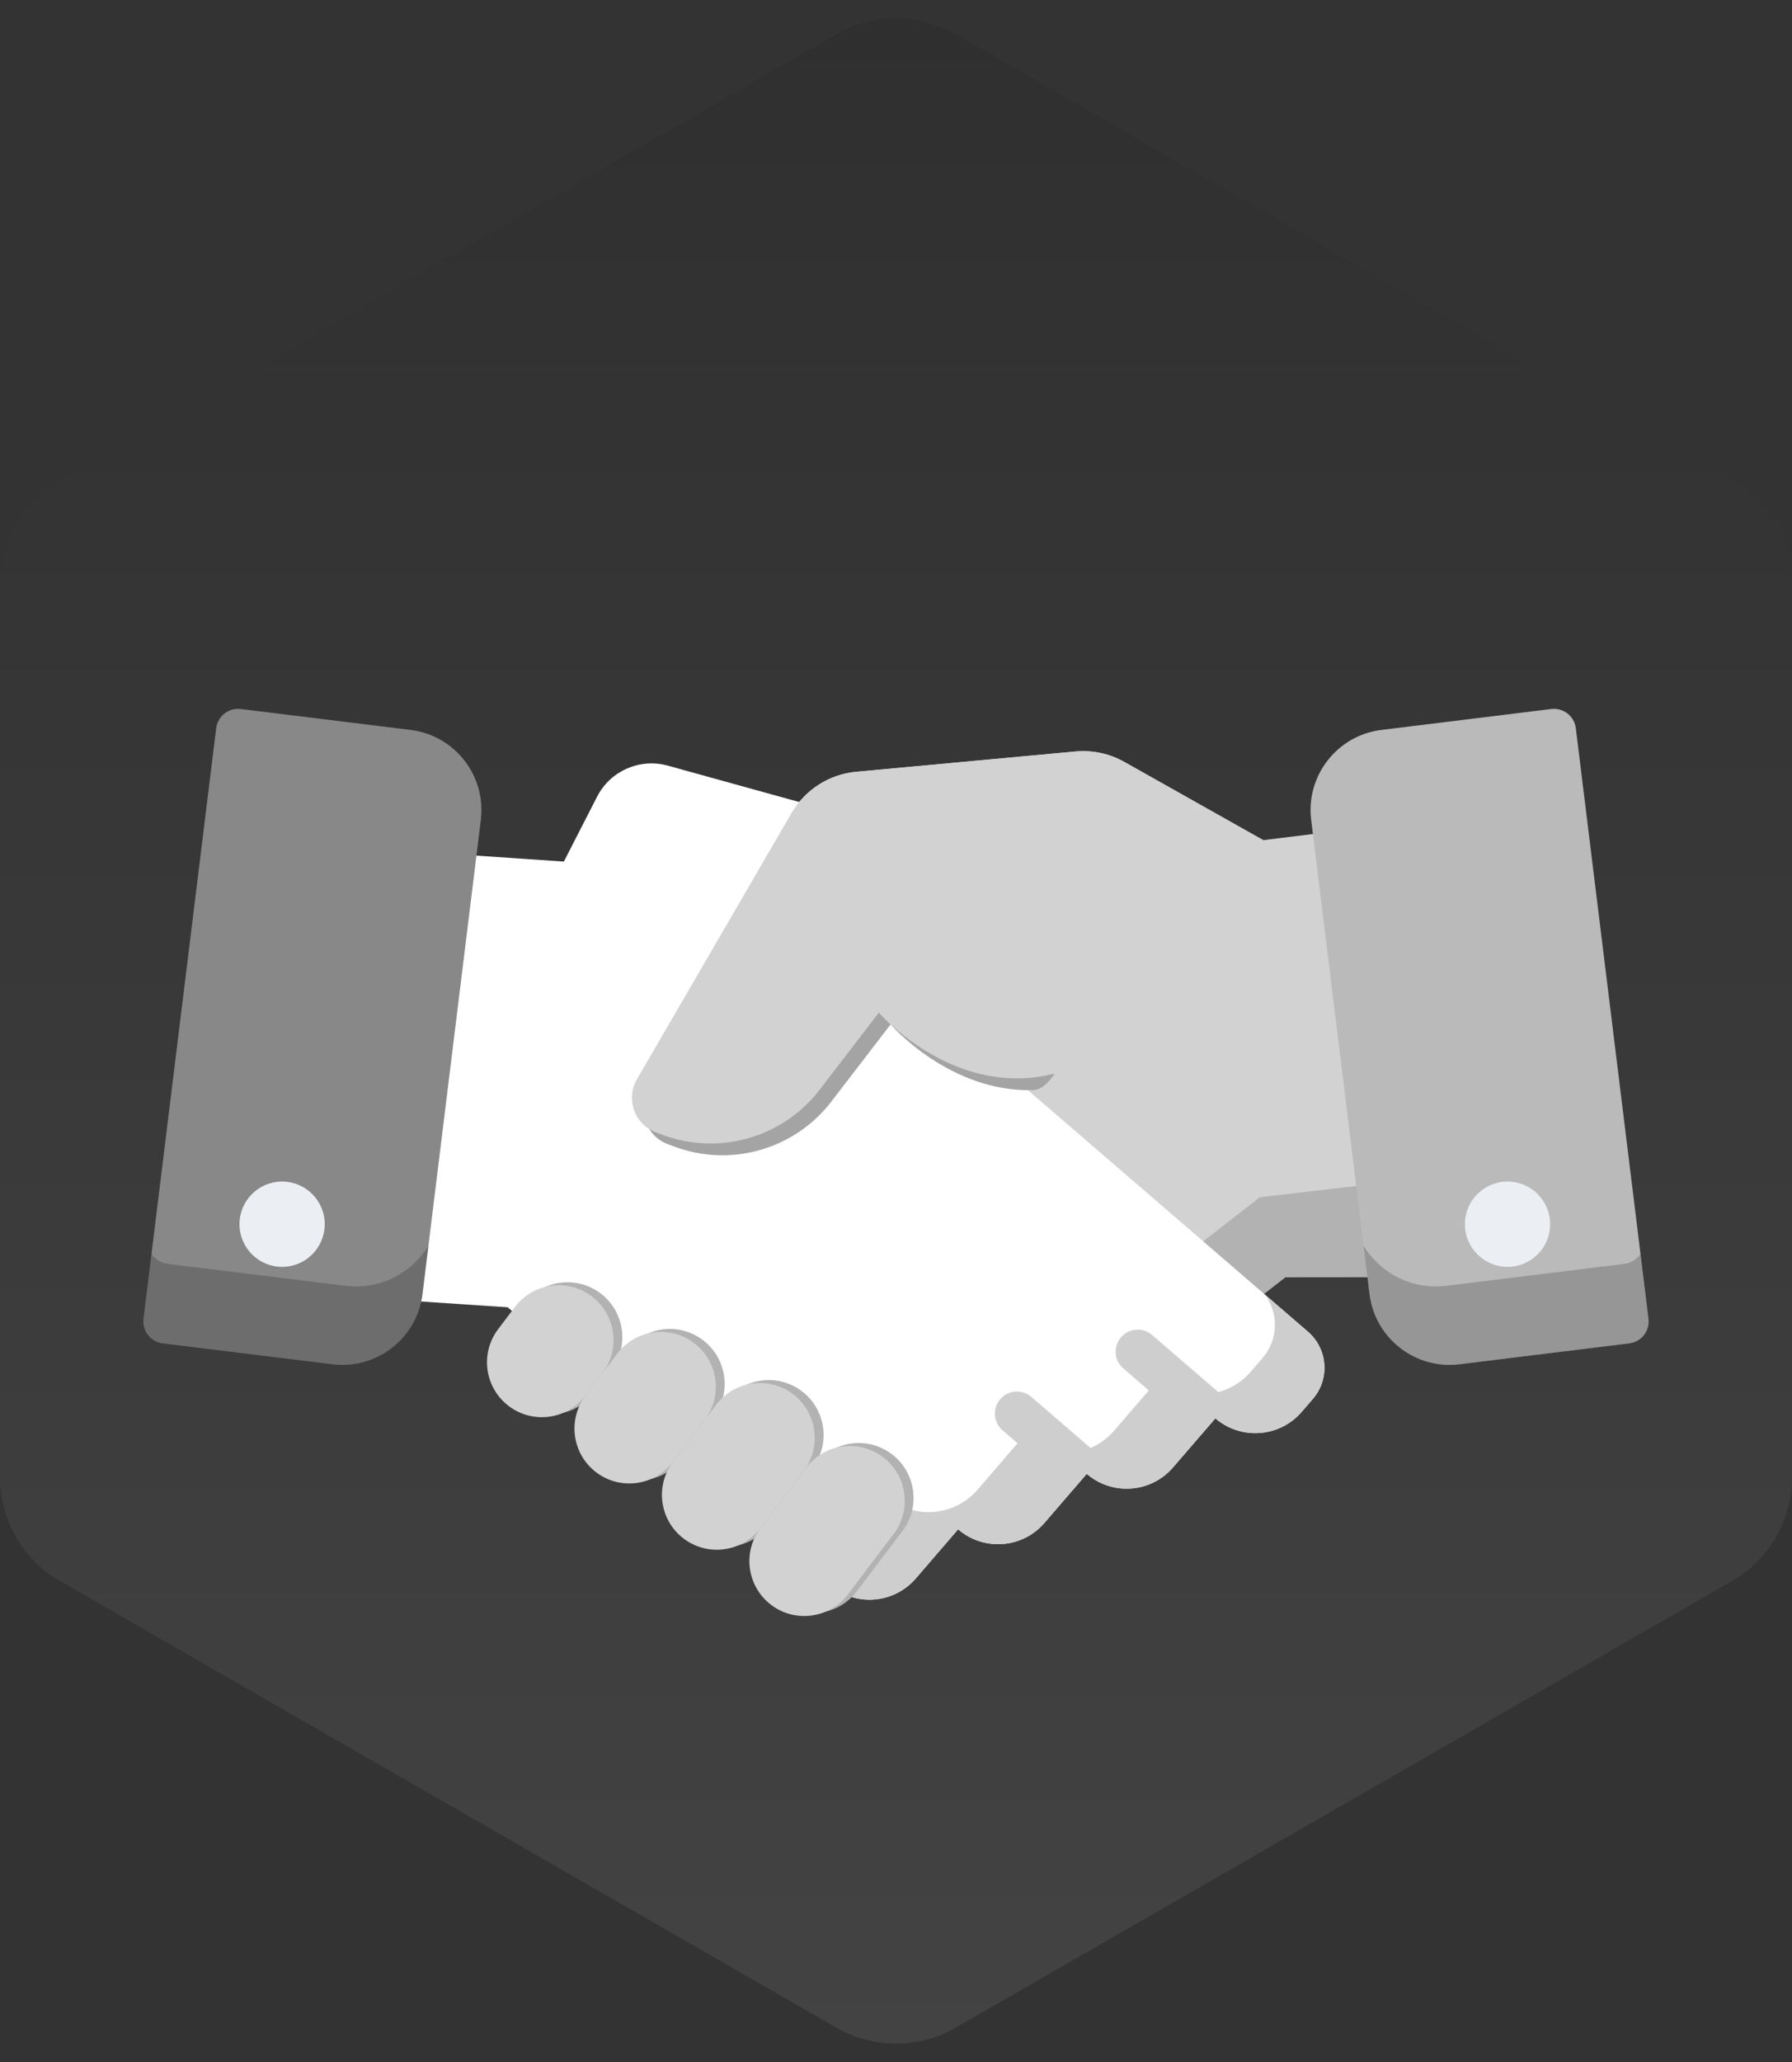
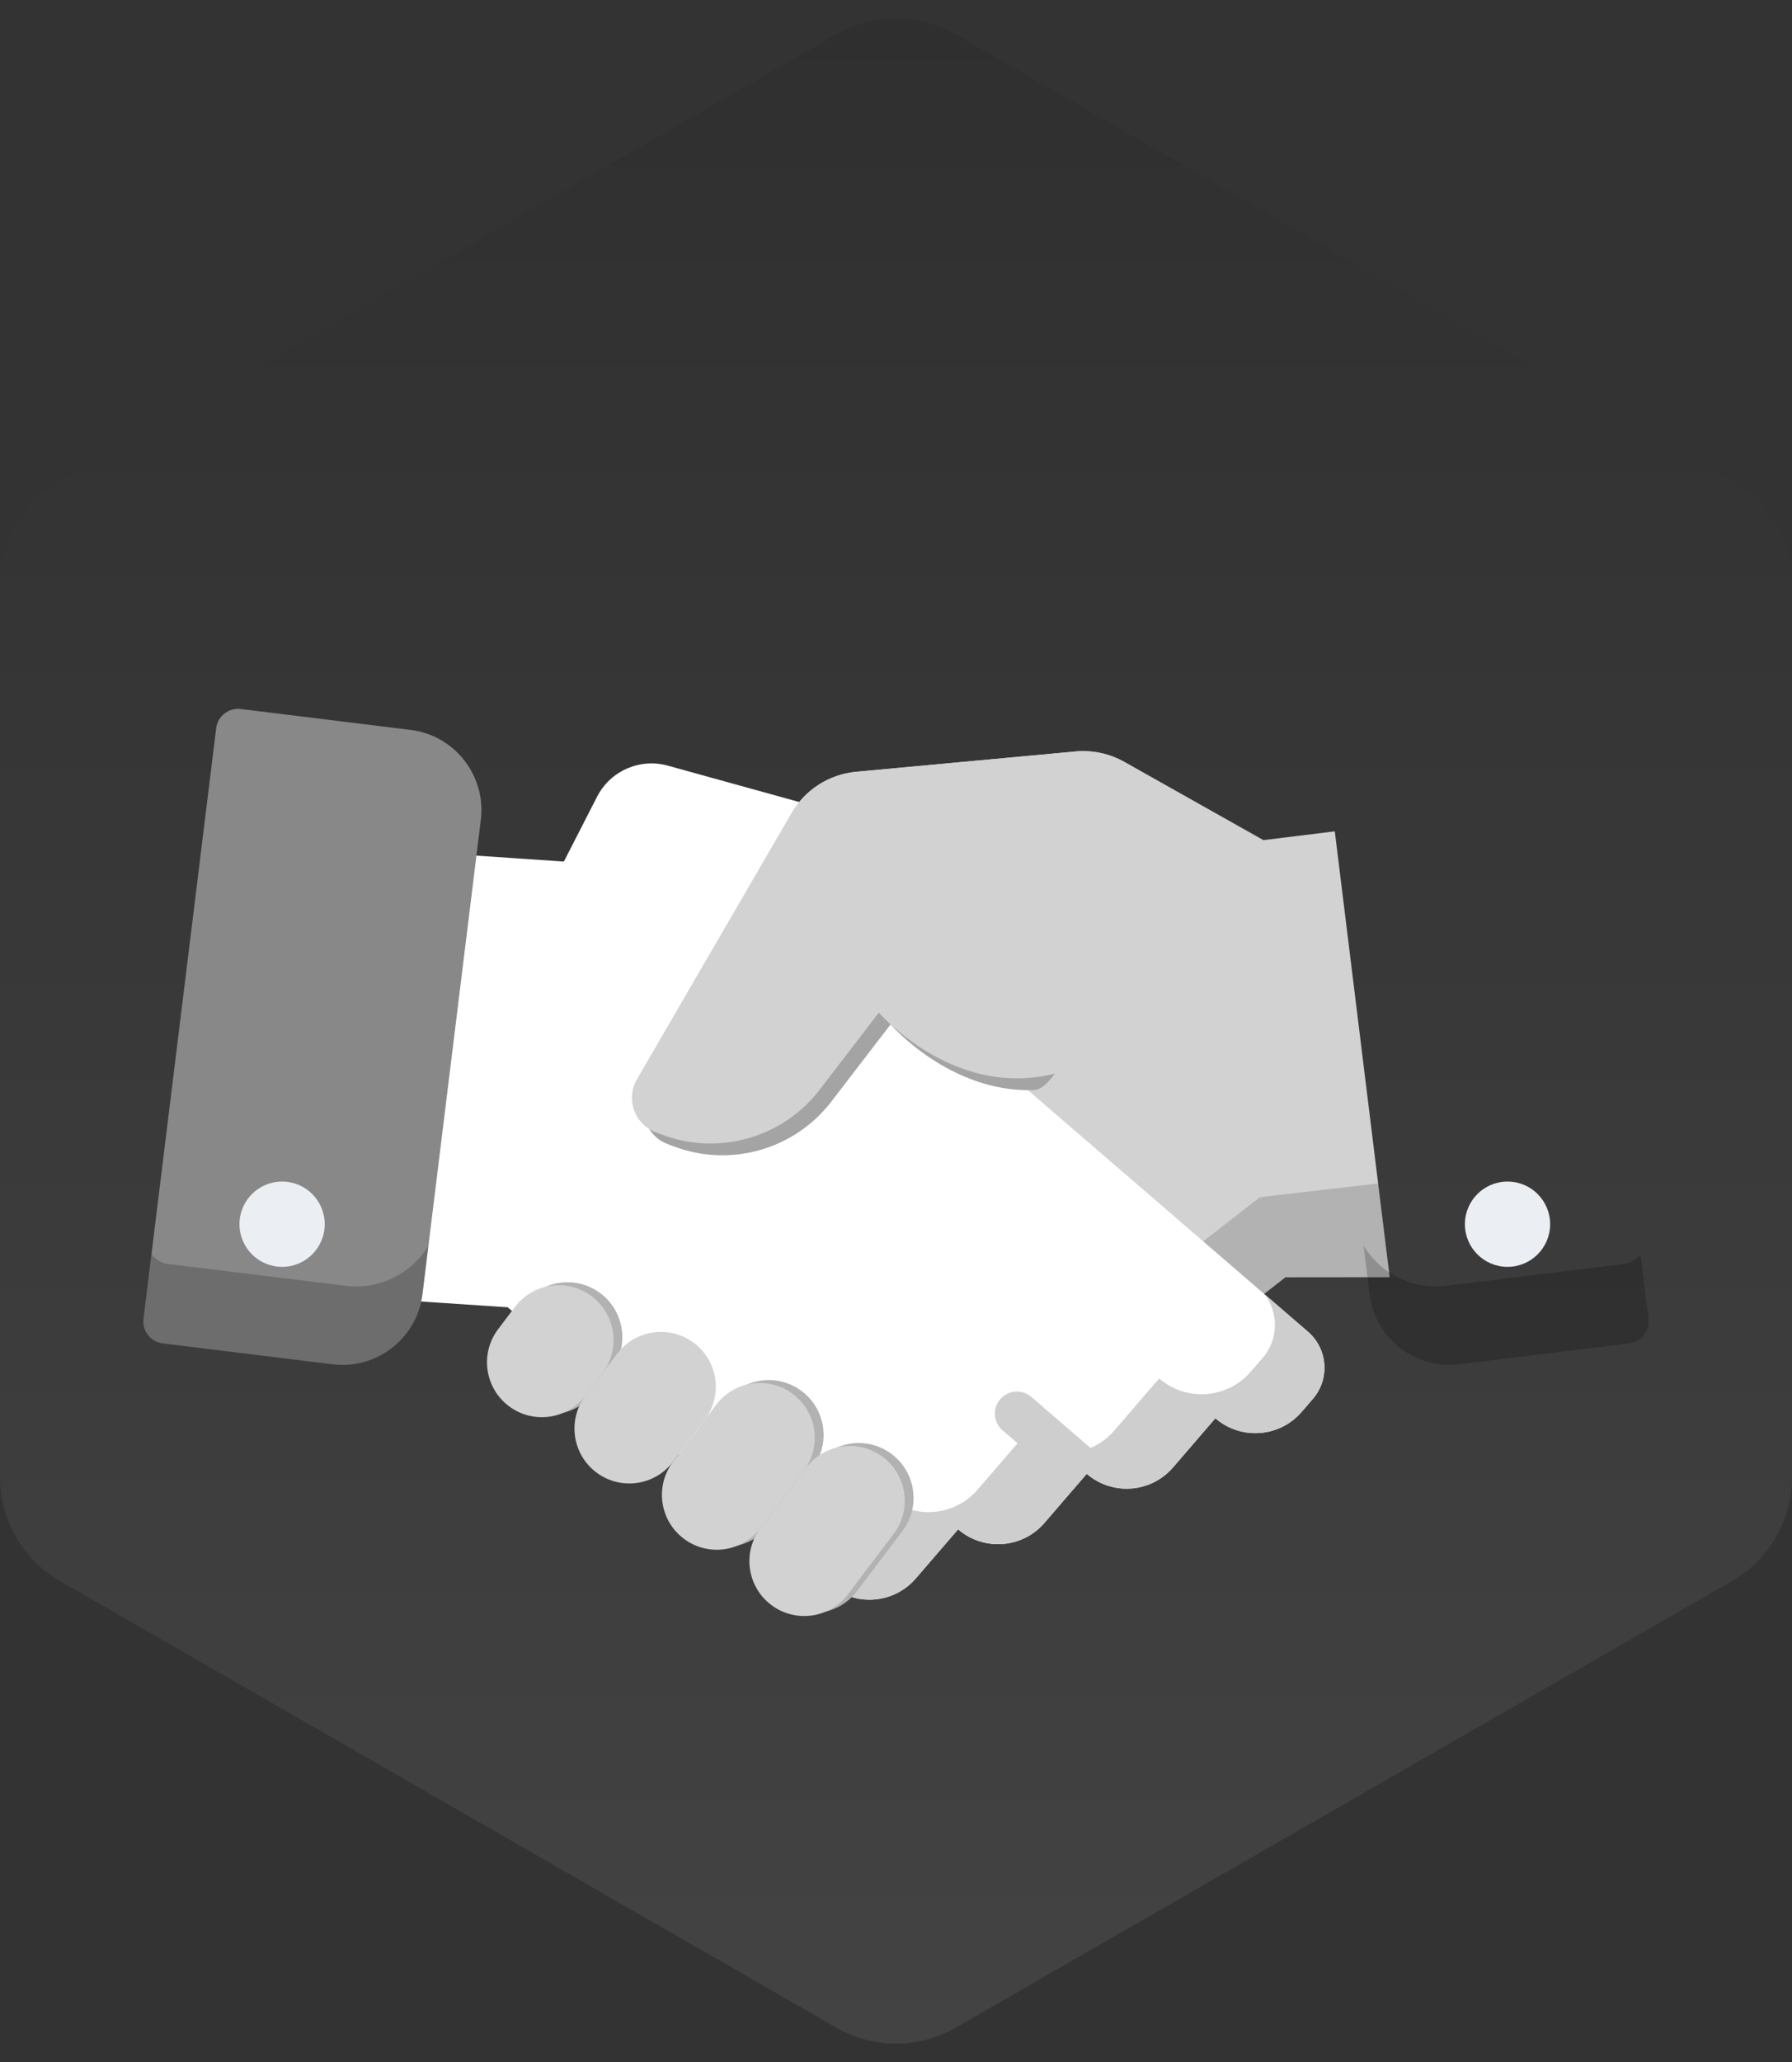
<svg xmlns="http://www.w3.org/2000/svg" width="500px" height="575px" viewBox="0 0 500 575" version="1.1">
  <rect x="0" y="0" width="500" height="575" fill="#333333" stroke="none" />
  <title>Group 36</title>
  <defs>
    <linearGradient x1="50%" y1="0%" x2="50%" y2="100%" id="linearGradient-1">
      <stop stop-color="#000000" offset="0%" />
      <stop stop-color="#FFFFFF" offset="100%" />
    </linearGradient>
  </defs>
  <g id="Landing-Page" stroke="none" stroke-width="1" fill="none" fill-rule="evenodd">
    <g id="CarbonQA-v1-Copy-37" transform="translate(-126, -1984)">
      <g id="Group-36" transform="translate(126, 1984)">
        <g id="Group-41-Copy" fill="url(#linearGradient-1)" opacity="0.08">
-           <path d="M266.616,9.554 L483.282,134.137 C493.624,140.084 500,151.104 500,163.034 L500,411.966 C500,423.896 493.624,434.916 483.282,440.863 L266.616,565.446 C256.328,571.361 243.672,571.361 233.384,565.446 L16.718,440.863 C6.376,434.916 7.96206885e-14,423.896 0,411.966 L0,163.034 C2.3345719e-14,151.104 6.376,140.084 16.718,134.137 L233.384,9.554 C243.672,3.639 256.328,3.639 266.616,9.554 Z" id="Polygon-Copy" />
+           <path d="M266.616,9.554 L483.282,134.137 C493.624,140.084 500,151.104 500,163.034 L500,411.966 C500,423.896 493.624,434.916 483.282,440.863 L266.616,565.446 C256.328,571.361 243.672,571.361 233.384,565.446 L16.718,440.863 C6.376,434.916 7.96206885e-14,423.896 0,411.966 L0,163.034 C2.3345719e-14,151.104 6.376,140.084 16.718,134.137 L233.384,9.554 C243.672,3.639 256.328,3.639 266.616,9.554 " id="Polygon-Copy" />
        </g>
        <g id="agreement" transform="translate(40, 197)" fill-rule="nonzero">
          <path d="M343.102,121.491 L332.433,34.822 L312.441,37.283 L312.449,37.269 L273.689,15.456 C269.555,13.13 264.81,12.118 260.086,12.554 L198.886,18.214 C191.363,18.91 184.64,23.203 180.844,29.736 L137.709,103.98 C134.524,109.463 137.024,116.493 142.956,118.734 L144.72,119.4 C148.115,120.682 151.604,121.424 155.091,121.715 L149.625,126.475 L138.69,136.002 L107.59,162.531 C102.053,167.354 101.478,175.745 106.301,181.282 L109.456,184.895 C115.649,191.997 126.429,192.735 133.544,186.54 L145.431,200.173 C149.295,204.611 154.957,206.574 160.397,205.905 C163.665,205.503 166.855,204.148 169.518,201.818 L181.392,215.453 C185.27,219.902 190.931,221.852 196.371,221.183 C199.639,220.78 202.83,219.438 205.494,217.109 L211.947,222.685 C218.142,229.8 228.934,230.536 236.049,224.341 L244.821,216.688 L318.563,159.256 L318.643,159.183 L347.738,159.155 L343.102,121.491 Z" id="Path" fill="#D2D2D2" />
          <path d="M311.498,136.855 L311.419,136.928 L237.676,194.36 L228.904,202.013 C221.79,208.208 210.997,207.472 204.802,200.357 L198.349,194.781 C195.685,197.11 192.494,198.452 189.226,198.854 C183.786,199.524 178.126,197.574 174.247,193.125 L162.373,179.49 C159.709,181.819 156.52,183.174 153.252,183.577 C147.812,184.246 142.15,182.284 138.286,177.845 L126.399,164.212 C120.308,169.516 111.537,169.723 105.251,165.218 C102.027,170.079 102.285,176.668 106.303,181.282 L109.458,184.895 C115.652,191.997 126.431,192.735 133.547,186.54 L145.433,200.173 C149.298,204.611 154.959,206.574 160.399,205.905 C163.668,205.503 166.856,204.148 169.521,201.818 L181.394,215.453 C185.273,219.903 190.933,221.853 196.373,221.183 C199.642,220.781 202.832,219.439 205.496,217.11 L211.949,222.686 C218.144,229.801 228.936,230.537 236.051,224.342 L244.823,216.689 L318.566,159.257 L318.645,159.184 L347.74,159.155 L344.521,133.007 L311.498,136.855 Z" id="Path" fill-opacity="0.154" fill="#000000" />
          <path d="M324.927,174.343 L285.416,140.276 L274.429,130.809 L266.567,124.039 L232.764,94.901 L236.668,61.67 C237.989,50.431 230.914,39.909 220.007,36.891 L146.322,16.502 C138.526,14.345 130.286,17.962 126.598,25.162 L117.332,43.25 L77.556,40.551 L67.368,127.277 L62.94,164.966 L101.657,167.541 L101.738,167.614 L182.622,237.335 L191.436,244.94 C198.585,251.095 209.373,250.299 215.529,243.15 L227.325,229.463 C230.002,231.777 233.2,233.102 236.471,233.486 C241.914,234.126 247.565,232.144 251.418,227.674 L263.216,213.974 C265.893,216.288 269.09,217.626 272.361,218.01 C277.804,218.649 283.455,216.655 287.295,212.195 L299.105,198.496 C306.254,204.652 317.029,203.854 323.183,196.718 L326.319,193.086 C331.111,187.524 330.489,179.136 324.927,174.343 Z" id="Path" fill="#FFFFFF" />
          <g id="Group" transform="translate(185.391, 163.242)" fill="#CECECE">
            <path d="M139.536,11.101 L127.501,0.724 C131.412,5.911 131.332,13.29 126.918,18.414 L123.59,22.268 C117.057,29.844 105.619,30.69 98.029,24.156 L85.491,38.698 C81.415,43.432 75.416,45.549 69.638,44.87 C66.166,44.463 62.772,43.043 59.93,40.586 L47.406,55.13 C43.315,59.875 37.318,61.979 31.539,61.3 C28.067,60.893 24.672,59.486 21.83,57.029 L9.307,71.56 C6.948,74.301 3.943,76.147 0.715,77.099 L6.047,81.698 C13.196,87.854 23.983,87.058 30.139,79.909 L41.935,66.221 C44.612,68.535 47.81,69.86 51.082,70.245 C56.524,70.884 62.175,68.903 66.029,64.432 L77.826,50.732 C80.503,53.046 83.7,54.384 86.971,54.768 C92.414,55.408 98.065,53.414 101.905,48.954 L113.715,35.255 C120.864,41.41 131.64,40.613 137.794,33.476 L140.929,29.845 C145.72,24.282 145.099,15.894 139.536,11.101 Z" id="Path" />
-             <path d="M117.715,30.693 L96.065,12.026 C93.493,9.808 89.608,10.095 87.388,12.668 C85.169,15.241 85.457,19.126 88.03,21.345 L109.641,39.98 L113.715,35.255 C115.341,36.655 117.159,37.676 119.063,38.364 C120.469,35.863 119.971,32.638 117.715,30.693 Z" id="Path" />
            <path d="M83.1,53.835 C84.582,51.32 84.107,48.032 81.819,46.058 L62.371,29.29 C59.797,27.072 55.913,27.359 53.694,29.932 C51.475,32.506 51.763,36.391 54.336,38.61 L73.784,55.378 C73.792,55.384 73.8,55.39 73.808,55.397 L77.826,50.731 C79.428,52.116 81.22,53.144 83.1,53.835 Z" id="Path" />
          </g>
          <g id="Group" transform="translate(95.156, 12.305)">
            <path d="M10.98,154.329 L6.293,160.518 C1.19,167.257 2.516,176.857 9.255,181.961 L9.255,181.961 C15.994,187.064 25.594,185.738 30.698,179 L35.384,172.811 C40.487,166.072 39.162,156.472 32.423,151.368 L32.423,151.368 C25.684,146.265 16.083,147.591 10.98,154.329 Z" id="Path-Copy-12" fill="#B2B2B2" />
-             <path d="M39.523,167.345 L30.698,179 C25.595,185.738 26.92,195.339 33.659,200.443 L33.659,200.443 C40.398,205.546 49.998,204.22 55.102,197.481 L63.928,185.827 C69.031,179.088 67.705,169.488 60.966,164.384 L60.966,164.384 C54.227,159.281 44.627,160.607 39.523,167.345 Z" id="Path-Copy-11" fill="#B2B2B2" />
            <path d="M67.129,181.598 L55.101,197.481 C49.998,204.22 51.324,213.82 58.063,218.924 L58.063,218.924 C64.801,224.027 74.402,222.702 79.506,215.963 L91.534,200.08 C96.637,193.341 95.311,183.741 88.572,178.637 L88.572,178.637 C81.834,173.533 72.233,174.859 67.129,181.598 Z" id="Path-Copy-10" fill="#B2B2B2" />
            <path d="M92.232,199.158 L79.506,215.962 C74.402,222.701 75.728,232.301 82.467,237.405 L82.467,237.405 C89.206,242.508 98.806,241.183 103.91,234.444 L116.636,217.64 C121.739,210.901 120.414,201.301 113.675,196.197 L113.675,196.197 C106.935,191.093 97.335,192.419 92.232,199.158 Z" id="Path-Copy-9" fill="#B2B2B2" />
            <path d="M8.519,155.15 L3.833,161.338 C-1.271,168.077 0.055,177.677 6.794,182.781 L6.794,182.781 C13.533,187.884 23.133,186.559 28.237,179.82 L32.923,173.631 C38.026,166.893 36.701,157.292 29.962,152.188 L29.962,152.188 C23.223,147.085 13.622,148.411 8.519,155.15 Z" id="Path" fill="#D2D2D2" />
            <path d="M37.063,168.166 L28.237,179.82 C23.134,186.559 24.459,196.159 31.198,201.263 L31.198,201.263 C37.937,206.366 47.537,205.04 52.641,198.302 L61.467,186.647 C66.57,179.908 65.244,170.308 58.506,165.204 L58.506,165.204 C51.766,160.101 42.166,161.427 37.063,168.166 Z" id="Path" fill="#D2D2D2" />
            <path d="M64.669,182.419 L52.64,198.302 C47.537,205.04 48.863,214.641 55.602,219.744 L55.602,219.744 C62.34,224.848 71.941,223.522 77.045,216.783 L89.073,200.9 C94.176,194.161 92.85,184.561 86.111,179.457 L86.111,179.457 C79.373,174.353 69.772,175.68 64.669,182.419 Z" id="Path" fill="#D2D2D2" />
            <path d="M89.771,199.978 L77.045,216.782 C71.941,223.521 73.267,233.121 80.006,238.225 L80.006,238.225 C86.745,243.328 96.345,242.003 101.449,235.264 L114.175,218.46 C119.278,211.721 117.953,202.121 111.214,197.017 L111.214,197.017 C104.474,191.914 94.874,193.239 89.771,199.978 Z" id="Path" fill="#D2D2D2" />
            <path d="M181.814,6.433 C177.68,4.106 172.935,3.094 168.211,3.531 L107.011,9.191 C99.487,9.886 92.765,14.179 88.969,20.712 L45.834,94.957 C42.649,100.44 45.149,107.47 51.081,109.71 L52.845,110.376 C68.657,116.348 86.513,111.266 96.811,97.865 L113.338,76.356 C113.338,76.356 129.785,95.4 153.165,94.671 C161.803,94.401 171.353,64.989 181.814,6.433 Z" id="Path-Copy-8" fill="#A4A4A4" />
            <path d="M217.293,24.965 L178.533,3.152 C174.398,0.825 169.654,-0.187 164.93,0.249 L103.729,5.91 C96.206,6.605 89.484,10.898 85.688,17.431 L42.553,91.676 C39.368,97.159 41.868,104.189 47.8,106.429 L49.564,107.095 C65.376,113.067 83.232,107.985 93.53,94.584 L110.056,73.075 C110.056,73.075 149.783,119.072 193.522,65.356" id="Path" fill="#D2D2D2" />
          </g>
-           <path d="M419.955,170.744 L399.683,6.065 C399.483,4.446 398.649,2.972 397.363,1.968 C396.076,0.964 394.445,0.513 392.825,0.711 L345.42,6.547 C333.108,8.063 324.325,19.313 325.841,31.624 L342.12,163.858 C343.521,175.242 353.242,183.608 364.432,183.608 C365.344,183.608 366.269,183.552 367.196,183.438 L414.601,177.603 C417.972,177.187 420.37,174.116 419.955,170.744 Z" id="Path" fill="#BABABA" />
          <path d="M419.955,170.744 L417.729,152.668 C416.72,154.148 415.109,155.206 413.191,155.443 L363.499,161.56 C362.526,161.679 361.558,161.738 360.601,161.738 C352.234,161.738 344.653,157.274 340.46,150.385 L342.119,163.857 C343.52,175.241 353.241,183.607 364.431,183.607 C365.343,183.607 366.268,183.551 367.196,183.437 L414.6,177.602 C417.972,177.187 420.37,174.116 419.955,170.744 Z" id="Path" fill-opacity="0.197" fill="#000000" />
          <path d="M74.581,6.546 L27.177,0.71 C25.555,0.511 23.925,0.963 22.639,1.967 C21.353,2.971 20.518,4.445 20.319,6.065 L0.047,170.744 C-0.368,174.116 2.029,177.187 5.401,177.602 L52.805,183.437 C53.734,183.551 54.657,183.607 55.57,183.607 C66.759,183.607 76.481,175.24 77.882,163.857 L94.16,31.623 C95.676,19.312 86.893,8.062 74.581,6.546 Z" id="Path" fill="#888888" />
          <path d="M0.047,170.744 L2.272,152.668 C3.281,154.148 4.892,155.206 6.81,155.443 L56.502,161.56 C57.475,161.679 58.444,161.738 59.4,161.738 C67.768,161.738 75.348,157.274 79.542,150.385 L77.883,163.857 C76.482,175.241 66.76,183.607 55.57,183.607 C54.658,183.607 53.734,183.551 52.806,183.437 L5.402,177.602 C2.029,177.187 -0.368,174.116 0.047,170.744 Z" id="Path" fill-opacity="0.196" fill="#000000" />
          <g id="Group" transform="translate(26.25, 132.07)" fill="#EBEEF2">
            <circle id="Oval" cx="354.375" cy="12.306" r="11.893" />
            <circle id="Oval" cx="12.461" cy="12.306" r="11.893" />
          </g>
        </g>
      </g>
    </g>
  </g>
</svg>